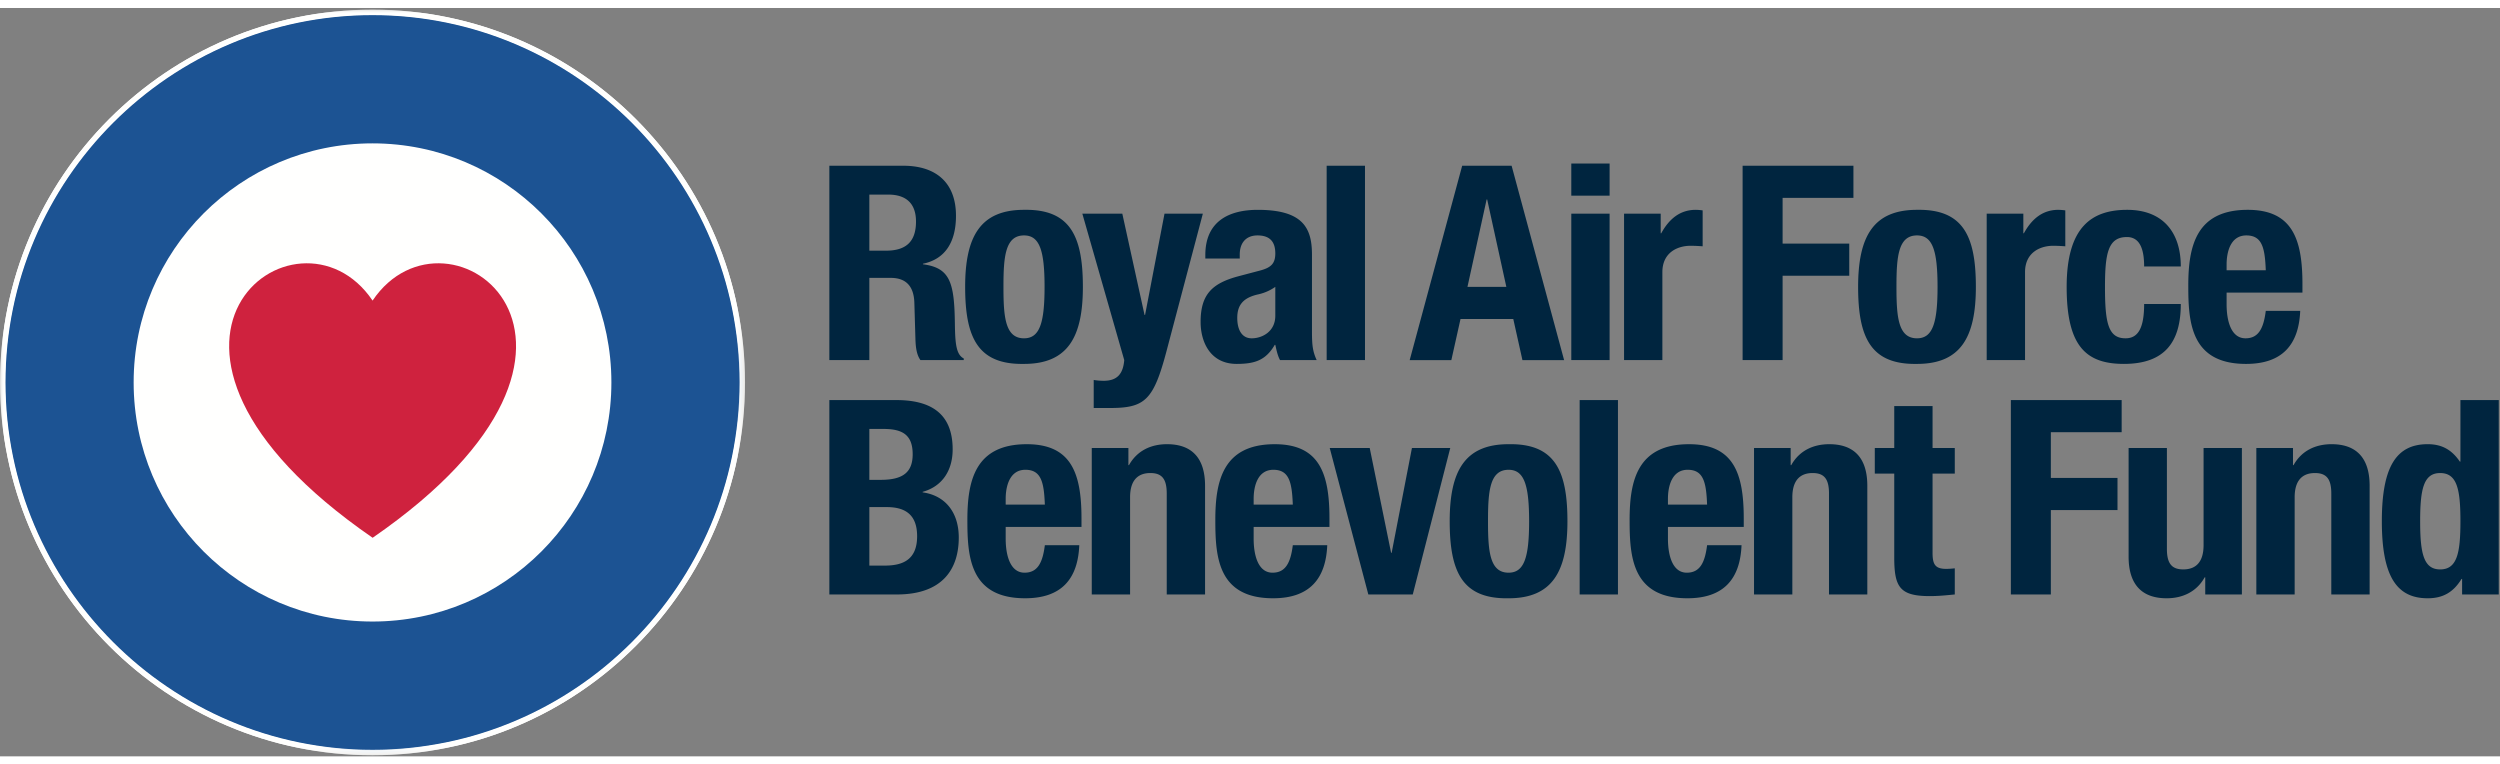
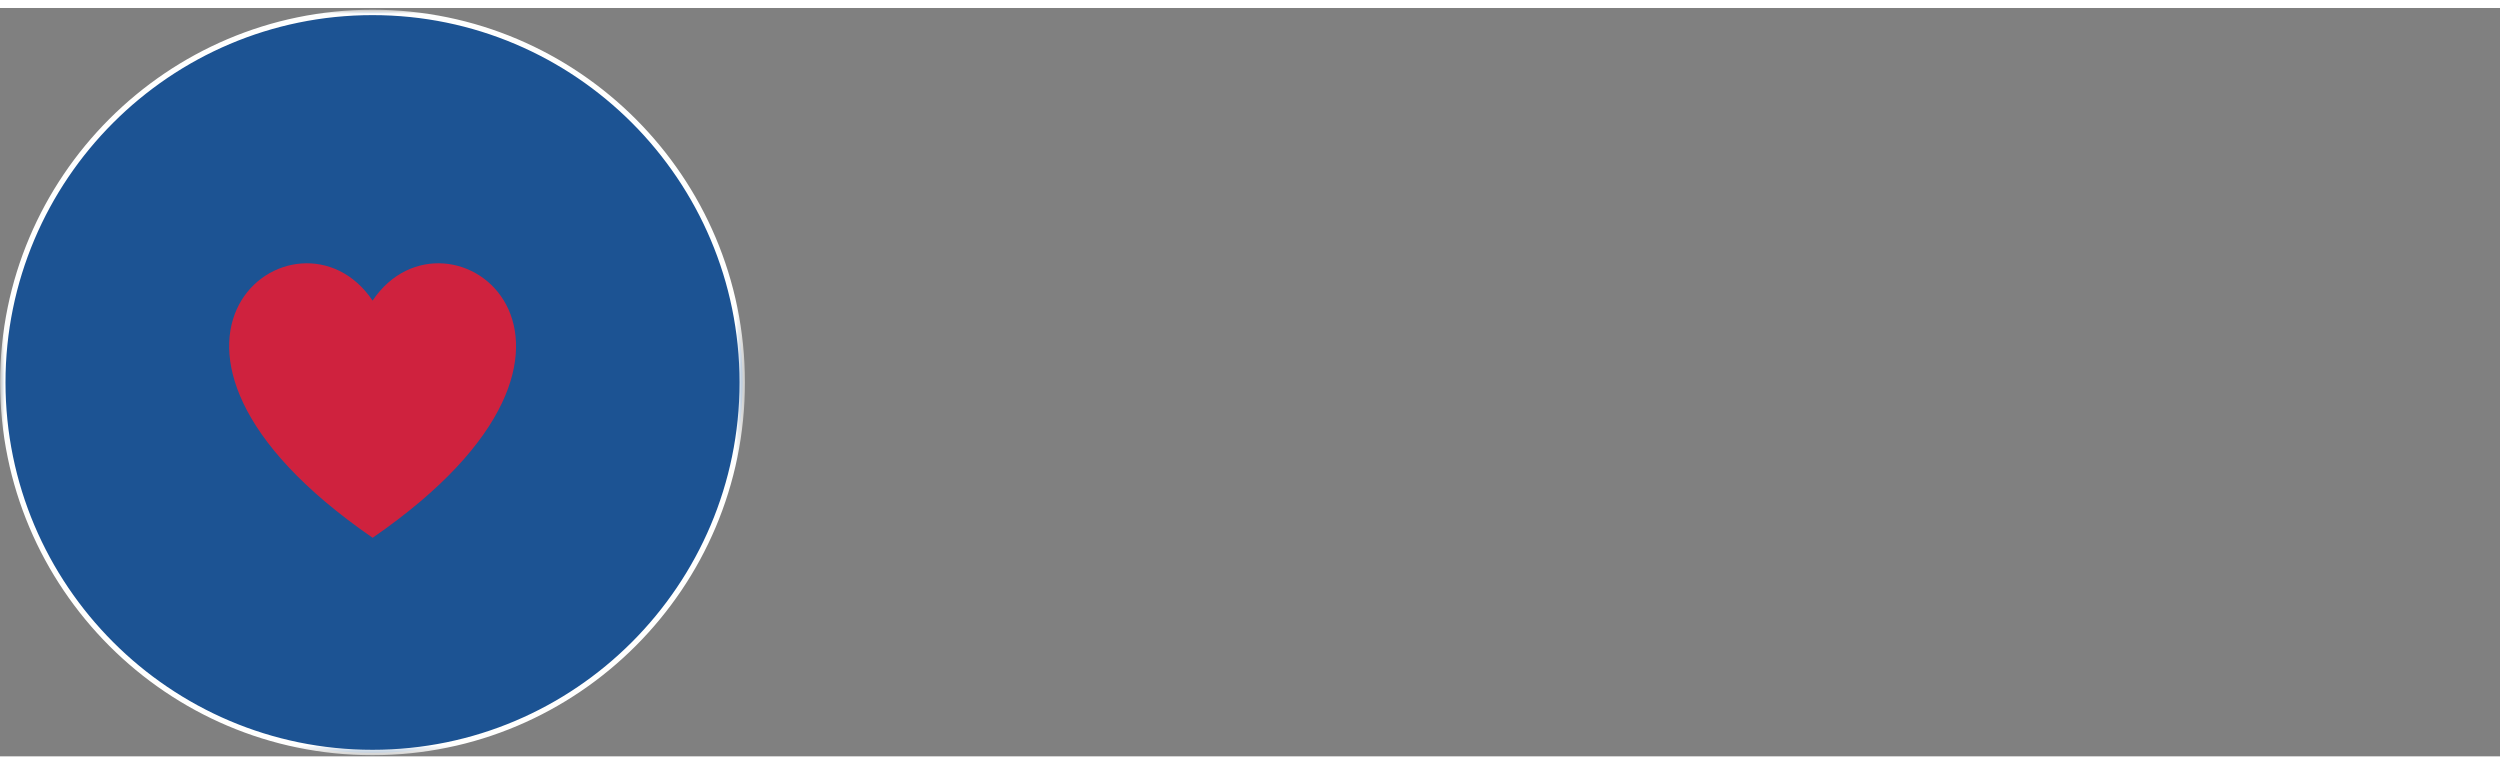
<svg xmlns="http://www.w3.org/2000/svg" xmlns:xlink="http://www.w3.org/1999/xlink" width="314" height="96" viewBox="0 0 304 91">
  <rect x="0" y="0" width="304" height="91" fill="#808080" stroke="none" />
  <defs>
    <path id="a" d="M.011.008h90.585v90.67H.01z" />
  </defs>
  <g fill="none" fill-rule="evenodd">
    <path d="M45.297 90.57C20.49 90.57.304 70.365.304 45.532.304 20.703 20.49.502 45.297.502c24.811 0 44.995 20.2 44.995 45.031 0 24.833-20.184 45.036-44.995 45.036" fill="#1C5393" />
    <g transform="translate(0 .197)">
      <mask id="b" fill="#fff">
        <use xlink:href="#a" />
      </mask>
      <path d="M45.297 90.335C20.51 90.335.341 70.15.341 45.337.34 20.527 20.509.342 45.297.342c24.79 0 44.959 20.184 44.959 44.995 0 24.812-20.169 44.998-44.959 44.998" stroke="#FFFFFE" stroke-width=".656" mask="url(#b)" />
-       <path d="M45.297 0C20.32 0 0 20.339 0 45.337c0 25 20.32 45.34 45.297 45.34 24.98 0 45.299-20.34 45.299-45.34C90.596 20.34 70.276 0 45.297 0m0 .611c24.682 0 44.69 20.027 44.69 44.726 0 24.703-20.008 44.73-44.69 44.73C20.62 90.066.61 70.04.61 45.336.61 20.638 20.62.611 45.297.611" fill="#FFFFFE" mask="url(#b)" />
    </g>
-     <path d="M45.297 74.608c16.042 0 29.048-13.02 29.048-29.075 0-16.056-13.006-29.071-29.048-29.071-16.042 0-29.046 13.015-29.046 29.071s13.004 29.075 29.046 29.075" fill="#FFFFFE" />
    <path d="M45.305 35.581c9.09-13.508 34.237 5.23.007 28.842-34.236-23.608-9.103-42.35-.007-28.842z" fill="#CF223E" />
-     <path d="M105.712 29.51h2.025c2.332 0 3.648-.994 3.648-3.542 0-2.184-1.181-3.277-3.377-3.277h-2.296v6.818zm-4.863-10.328h8.984c3.984 0 6.414 2.052 6.414 6.09 0 3.145-1.283 5.264-4.017 5.827v.066c3.31.43 3.817 2.218 3.883 7.215.033 2.484.169 3.774 1.08 4.238v.198h-5.268c-.471-.662-.572-1.555-.607-2.482l-.134-4.535c-.069-1.854-.915-2.98-2.87-2.98h-2.602v9.997h-4.863V19.182zm23.671 20.985c1.89 0 2.499-1.82 2.499-6.255 0-4.436-.608-6.256-2.499-6.256-2.296 0-2.5 2.615-2.5 6.256 0 3.642.204 6.255 2.5 6.255m0-15.623c5.605-.1 7.158 3.178 7.158 9.368 0 6.091-1.822 9.368-7.158 9.368-5.605.099-7.158-3.177-7.158-9.368 0-6.09 1.822-9.368 7.158-9.368m8.474 20.688c.405.067.81.1 1.217.1 1.72 0 2.362-.926 2.497-2.517l-5.097-17.807h4.861l2.703 12.313h.066l2.363-12.313h4.662l-4.392 16.616c-1.618 6.157-2.668 7.019-6.99 7.019h-1.89v-3.41m22.083-11.321a5.777 5.777 0 01-1.993.893c-1.89.398-2.633 1.293-2.633 2.881 0 1.357.507 2.482 1.756 2.482 1.25 0 2.87-.795 2.87-2.747v-3.51zm-8.51-3.442v-.431c0-4.105 2.87-5.495 6.382-5.495 5.539 0 6.586 2.252 6.586 5.461v9.368c0 1.656.1 2.418.573 3.443h-4.456c-.307-.563-.44-1.257-.575-1.854h-.067c-1.08 1.854-2.397 2.317-4.627 2.317-3.242 0-4.39-2.713-4.39-5.097 0-3.343 1.385-4.7 4.592-5.56l2.635-.696c1.384-.364 1.857-.893 1.857-2.086 0-1.356-.609-2.184-2.16-2.184-1.419 0-2.163.926-2.163 2.317v.497h-4.187zm14.755 12.345h4.66V19.18h-4.66zm17.12-8.903h4.728l-2.33-10.626h-.068l-2.33 10.626zm-.643-14.73h6.012l6.384 23.635h-5.068l-1.113-4.999h-6.417l-1.115 4.999h-5.065l6.382-23.635zm13.27 23.633h4.658V25.007h-4.658v17.808zm0-19.992h4.658v-3.906h-4.658v3.906zm6.415 2.185h4.456v2.382h.068c.944-1.72 2.263-2.846 4.189-2.846a7 7 0 01.845.067v4.369a21.222 21.222 0 00-1.452-.066c-1.622 0-3.445.827-3.445 3.21v10.692h-4.66V25.008m14.417-5.827h13.475v3.907h-8.612v5.561h8.104v3.906h-8.104v10.261h-4.863V19.181m21.206 20.986c1.89 0 2.498-1.82 2.498-6.255 0-4.436-.609-6.256-2.498-6.256-2.297 0-2.498 2.615-2.498 6.256 0 3.642.2 6.255 2.498 6.255m0-15.623c5.606-.1 7.158 3.178 7.158 9.368 0 6.091-1.823 9.368-7.158 9.368-5.606.099-7.16-3.177-7.16-9.368 0-6.09 1.825-9.368 7.16-9.368m8.473.464h4.458v2.382h.068c.946-1.72 2.261-2.846 4.189-2.846a7 7 0 01.845.067v4.369a21.278 21.278 0 00-1.454-.066c-1.622 0-3.443.827-3.443 3.21v10.692h-4.663V25.008m19.146 6.421c0-1.721-.337-3.576-2.092-3.576-2.297 0-2.669 1.988-2.669 6.09 0 4.404.404 6.224 2.5 6.224 1.553 0 2.261-1.29 2.261-4.17h4.458c0 4.667-1.992 7.282-6.921 7.282-4.66 0-6.958-2.217-6.958-9.367 0-7.316 3.072-9.368 7.363-9.368 4.287 0 6.516 2.683 6.516 6.885h-4.458m14.791.464c-.102-2.715-.44-4.237-2.365-4.237-1.858 0-2.398 1.888-2.398 3.542v.695h4.763zm-4.763 2.714v1.424c0 2.086.574 4.136 2.297 4.136 1.554 0 2.195-1.157 2.466-3.341h4.187c-.169 4.136-2.195 6.454-6.585 6.454-6.754 0-7.025-5.097-7.025-9.534 0-4.767.945-9.202 7.226-9.202 5.438 0 6.655 3.575 6.655 9.037v1.026h-9.22zM105.712 67.805h1.89c2.332 0 3.919-.827 3.919-3.574s-1.587-3.541-3.715-3.541h-2.094v7.115zm0-10.427h1.384c2.668 0 3.885-.893 3.885-3.11 0-2.252-1.116-3.079-3.512-3.079h-1.757v6.189zm-4.863-9.7h8.138c3.985 0 6.856 1.458 6.856 5.993 0 2.55-1.25 4.504-3.647 5.164v.066c2.667.364 4.39 2.35 4.39 5.496 0 3.706-1.858 6.919-7.53 6.919h-8.207V47.679zm26.204 12.713c-.102-2.713-.44-4.237-2.366-4.237-1.856 0-2.396 1.888-2.396 3.542v.695h4.762zm-4.762 2.714v1.424c0 2.086.574 4.138 2.296 4.138 1.554 0 2.195-1.159 2.466-3.343h4.187c-.169 4.138-2.195 6.454-6.584 6.454-6.755 0-7.024-5.097-7.024-9.534 0-4.766.944-9.2 7.224-9.2 5.439 0 6.653 3.572 6.653 9.036v1.025h-9.218zm10.467-9.599h4.456v2.086h.068c.981-1.757 2.668-2.55 4.627-2.55 2.904 0 4.626 1.556 4.626 5.064v13.21h-4.66V59.034c0-1.788-.607-2.483-1.992-2.483-1.588 0-2.465.962-2.465 2.946v11.819h-4.66v-17.81m24.448 6.885c-.103-2.713-.44-4.237-2.364-4.237-1.858 0-2.398 1.888-2.398 3.542v.695h4.762zm-4.762 2.714v1.424c0 2.086.575 4.138 2.296 4.138 1.553 0 2.195-1.159 2.466-3.343h4.187c-.17 4.138-2.195 6.454-6.586 6.454-6.753 0-7.024-5.097-7.024-9.534 0-4.766.947-9.2 7.226-9.2 5.438 0 6.653 3.572 6.653 9.036v1.025h-9.218zm19.246-9.599h4.661l-4.559 17.81h-5.403l-4.694-17.81h4.863l2.6 12.743h.067l2.466-12.743m11.749 15.161c1.89 0 2.5-1.82 2.5-6.255 0-4.437-.61-6.258-2.5-6.258-2.297 0-2.499 2.616-2.499 6.258 0 3.639.202 6.255 2.499 6.255m0-15.624c5.605-.1 7.16 3.176 7.16 9.369 0 6.089-1.825 9.367-7.16 9.367-5.606.098-7.157-3.18-7.157-9.367 0-6.091 1.82-9.369 7.157-9.369m8.645 18.271h4.658V47.679h-4.658zm15.497-10.923c-.102-2.713-.437-4.237-2.365-4.237-1.855 0-2.396 1.888-2.396 3.542v.695h4.761zm-4.76 2.714v1.424c0 2.086.574 4.138 2.295 4.138 1.554 0 2.196-1.159 2.465-3.343h4.189c-.17 4.138-2.195 6.454-6.584 6.454-6.755 0-7.026-5.097-7.026-9.534 0-4.766.944-9.2 7.227-9.2 5.437 0 6.652 3.572 6.652 9.036v1.025h-9.219zm10.467-9.599h4.456v2.086h.068c.98-1.757 2.667-2.55 4.626-2.55 2.904 0 4.627 1.556 4.627 5.064v13.21h-4.66V59.034c0-1.788-.607-2.483-1.993-2.483-1.588 0-2.464.962-2.464 2.946v11.819h-4.66v-17.81m17.051-5.098H235v5.097h2.702v3.112h-2.703v9.632c0 1.391.305 1.954 1.657 1.954.371 0 .743-.033 1.046-.066v3.177c-1.014.1-1.96.2-3.038.2-3.649 0-4.323-1.093-4.323-4.702V56.617h-2.366v-3.112h2.366v-5.097m14.18-.728h13.473v3.906h-8.61v5.561h8.104v3.907h-8.104v10.26h-4.863V47.68m23.636 21.55h-.068c-.978 1.754-2.669 2.549-4.625 2.549-2.903 0-4.626-1.556-4.626-5.066V53.507h4.658v12.28c0 1.786.609 2.482 1.992 2.482 1.589 0 2.466-.96 2.466-2.945V53.507h4.66v17.809h-4.457V69.23m6.213-15.724h4.457v2.086h.066c.98-1.757 2.667-2.55 4.629-2.55 2.903 0 4.626 1.556 4.626 5.064v13.21h-4.662V59.034c0-1.788-.607-2.483-1.99-2.483-1.589 0-2.466.962-2.466 2.946v11.819h-4.66v-17.81m22.352 14.764c2.06 0 2.466-1.987 2.466-5.86s-.406-5.858-2.466-5.858c-2.024 0-2.431 1.985-2.431 5.858 0 3.873.407 5.86 2.431 5.86m2.669 1.159h-.069c-1.012 1.654-2.295 2.35-4.118 2.35-3.817 0-5.572-2.749-5.572-9.37 0-6.618 1.755-9.367 5.572-9.367 1.757 0 2.936.695 3.916 2.12h.068V47.68h4.66v23.635h-4.457v-1.886" fill="#00253F" />
  </g>
</svg>